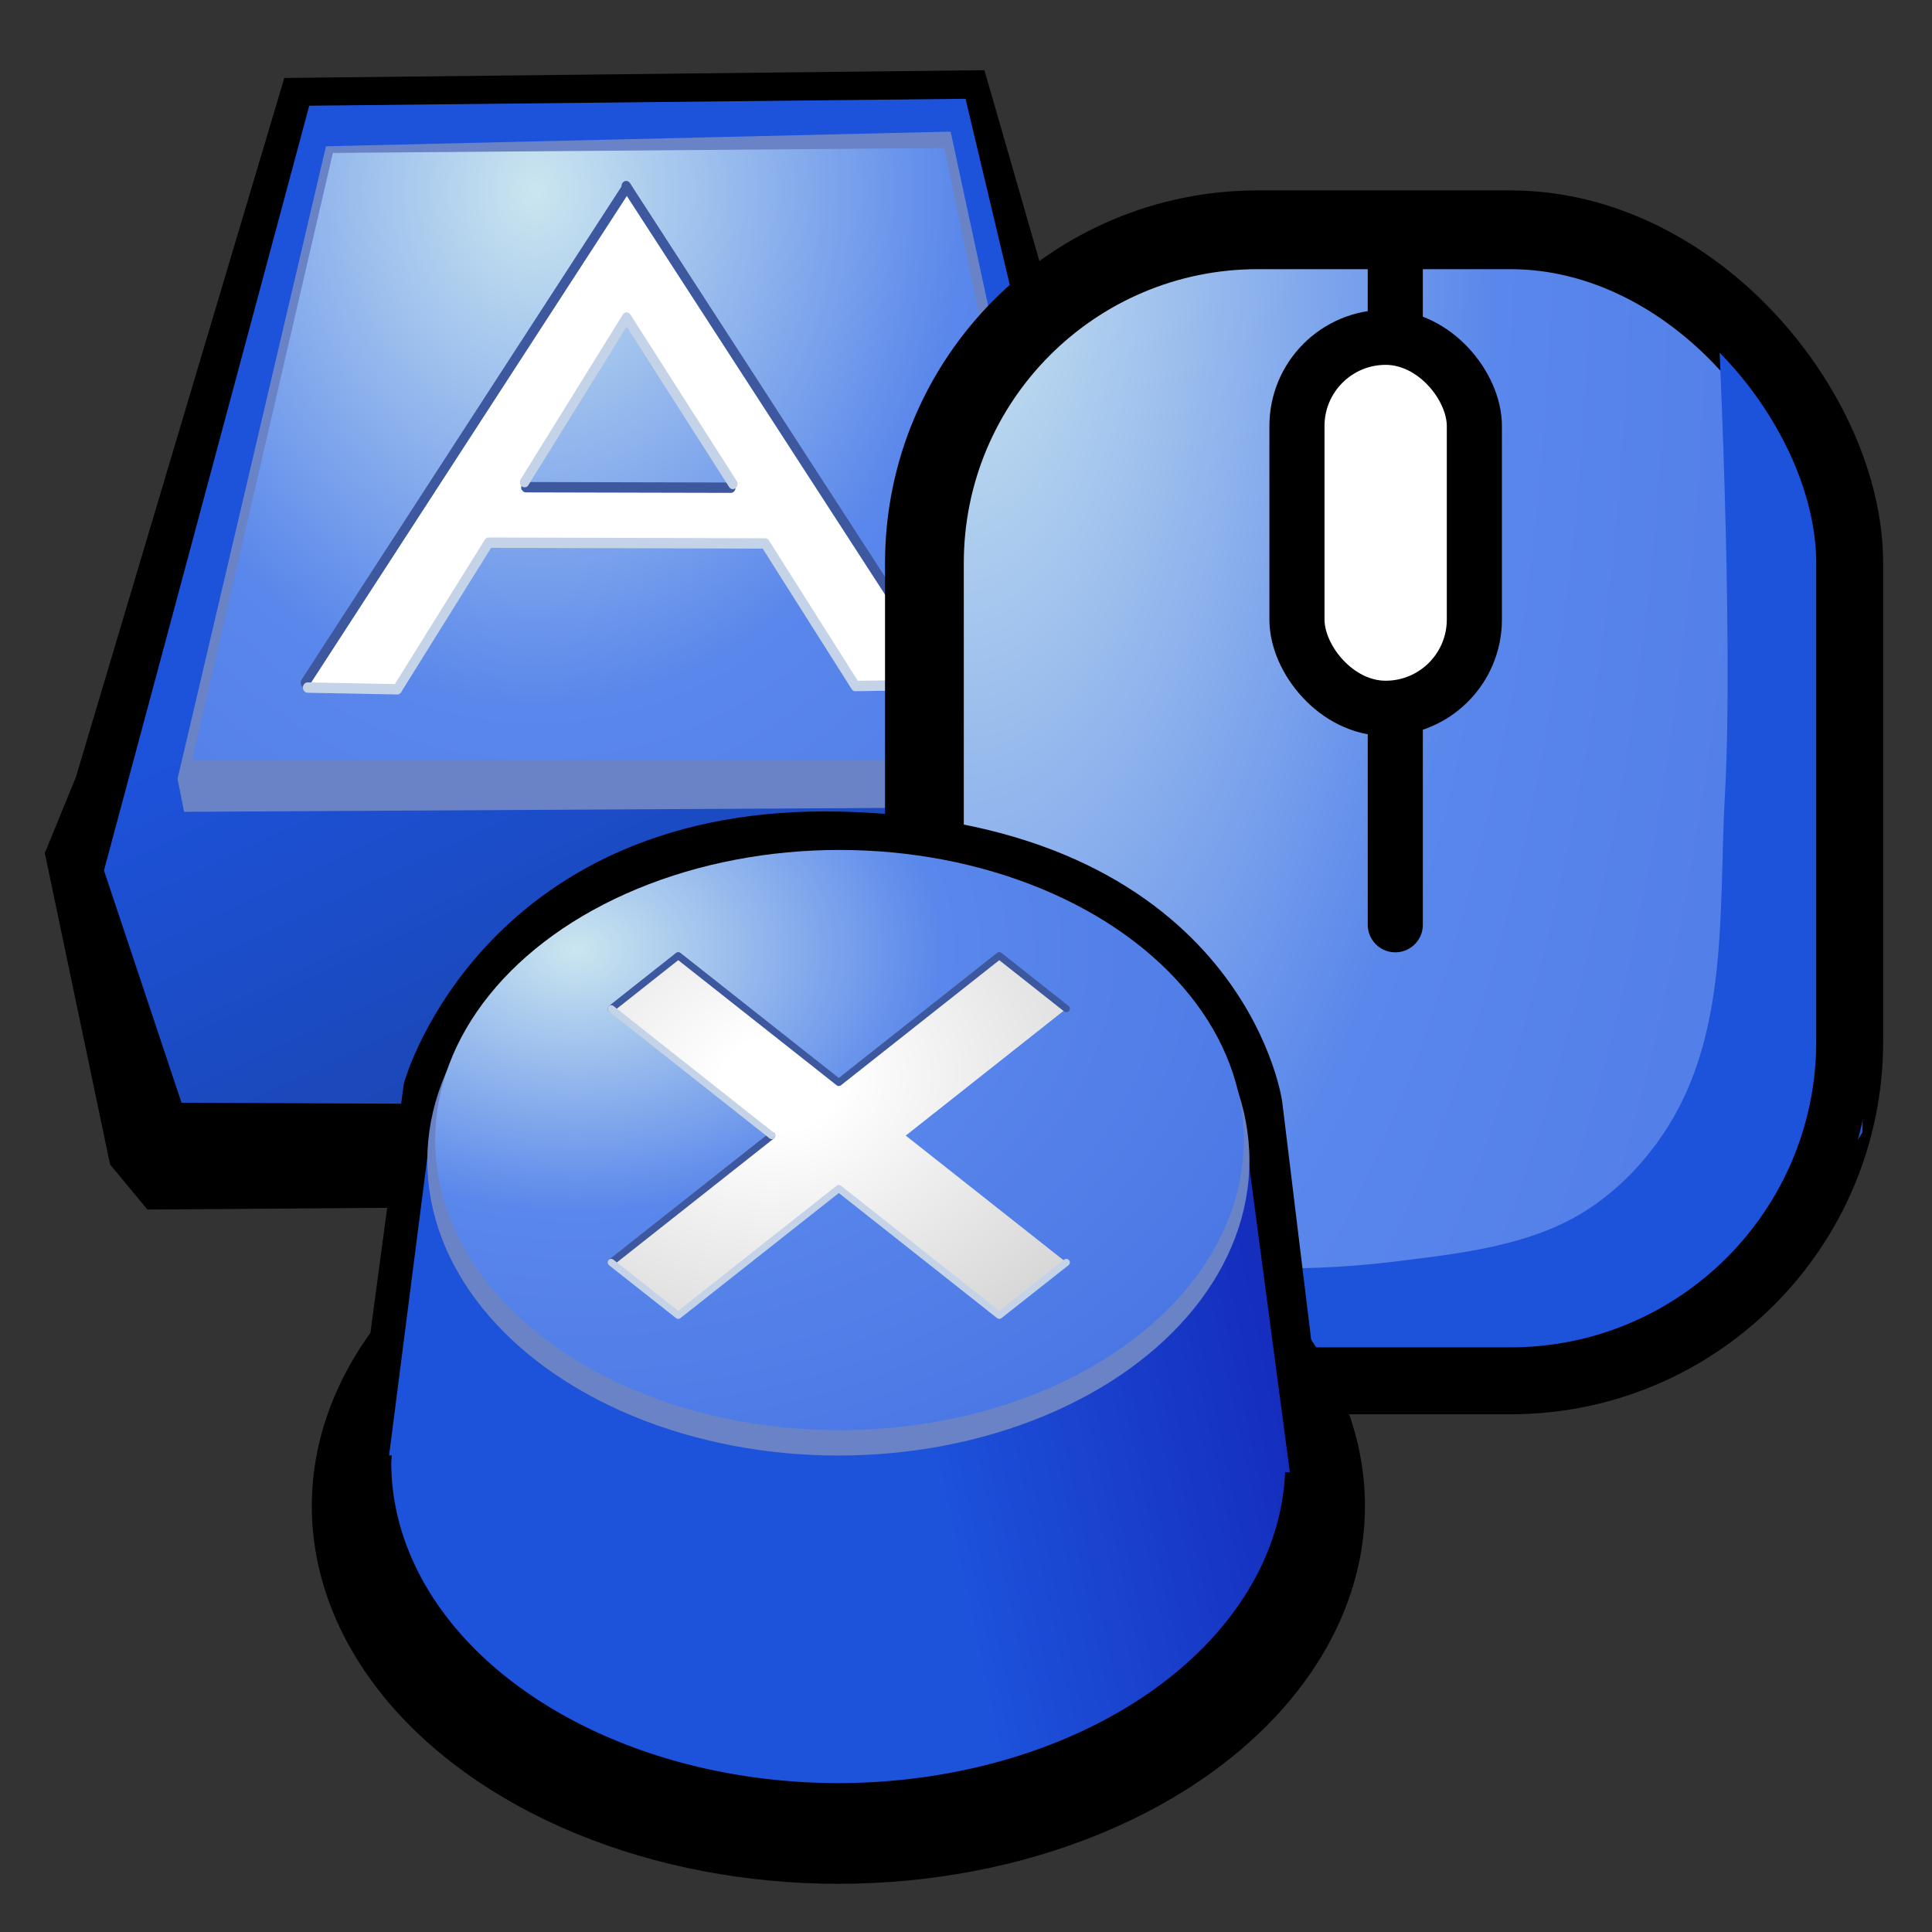
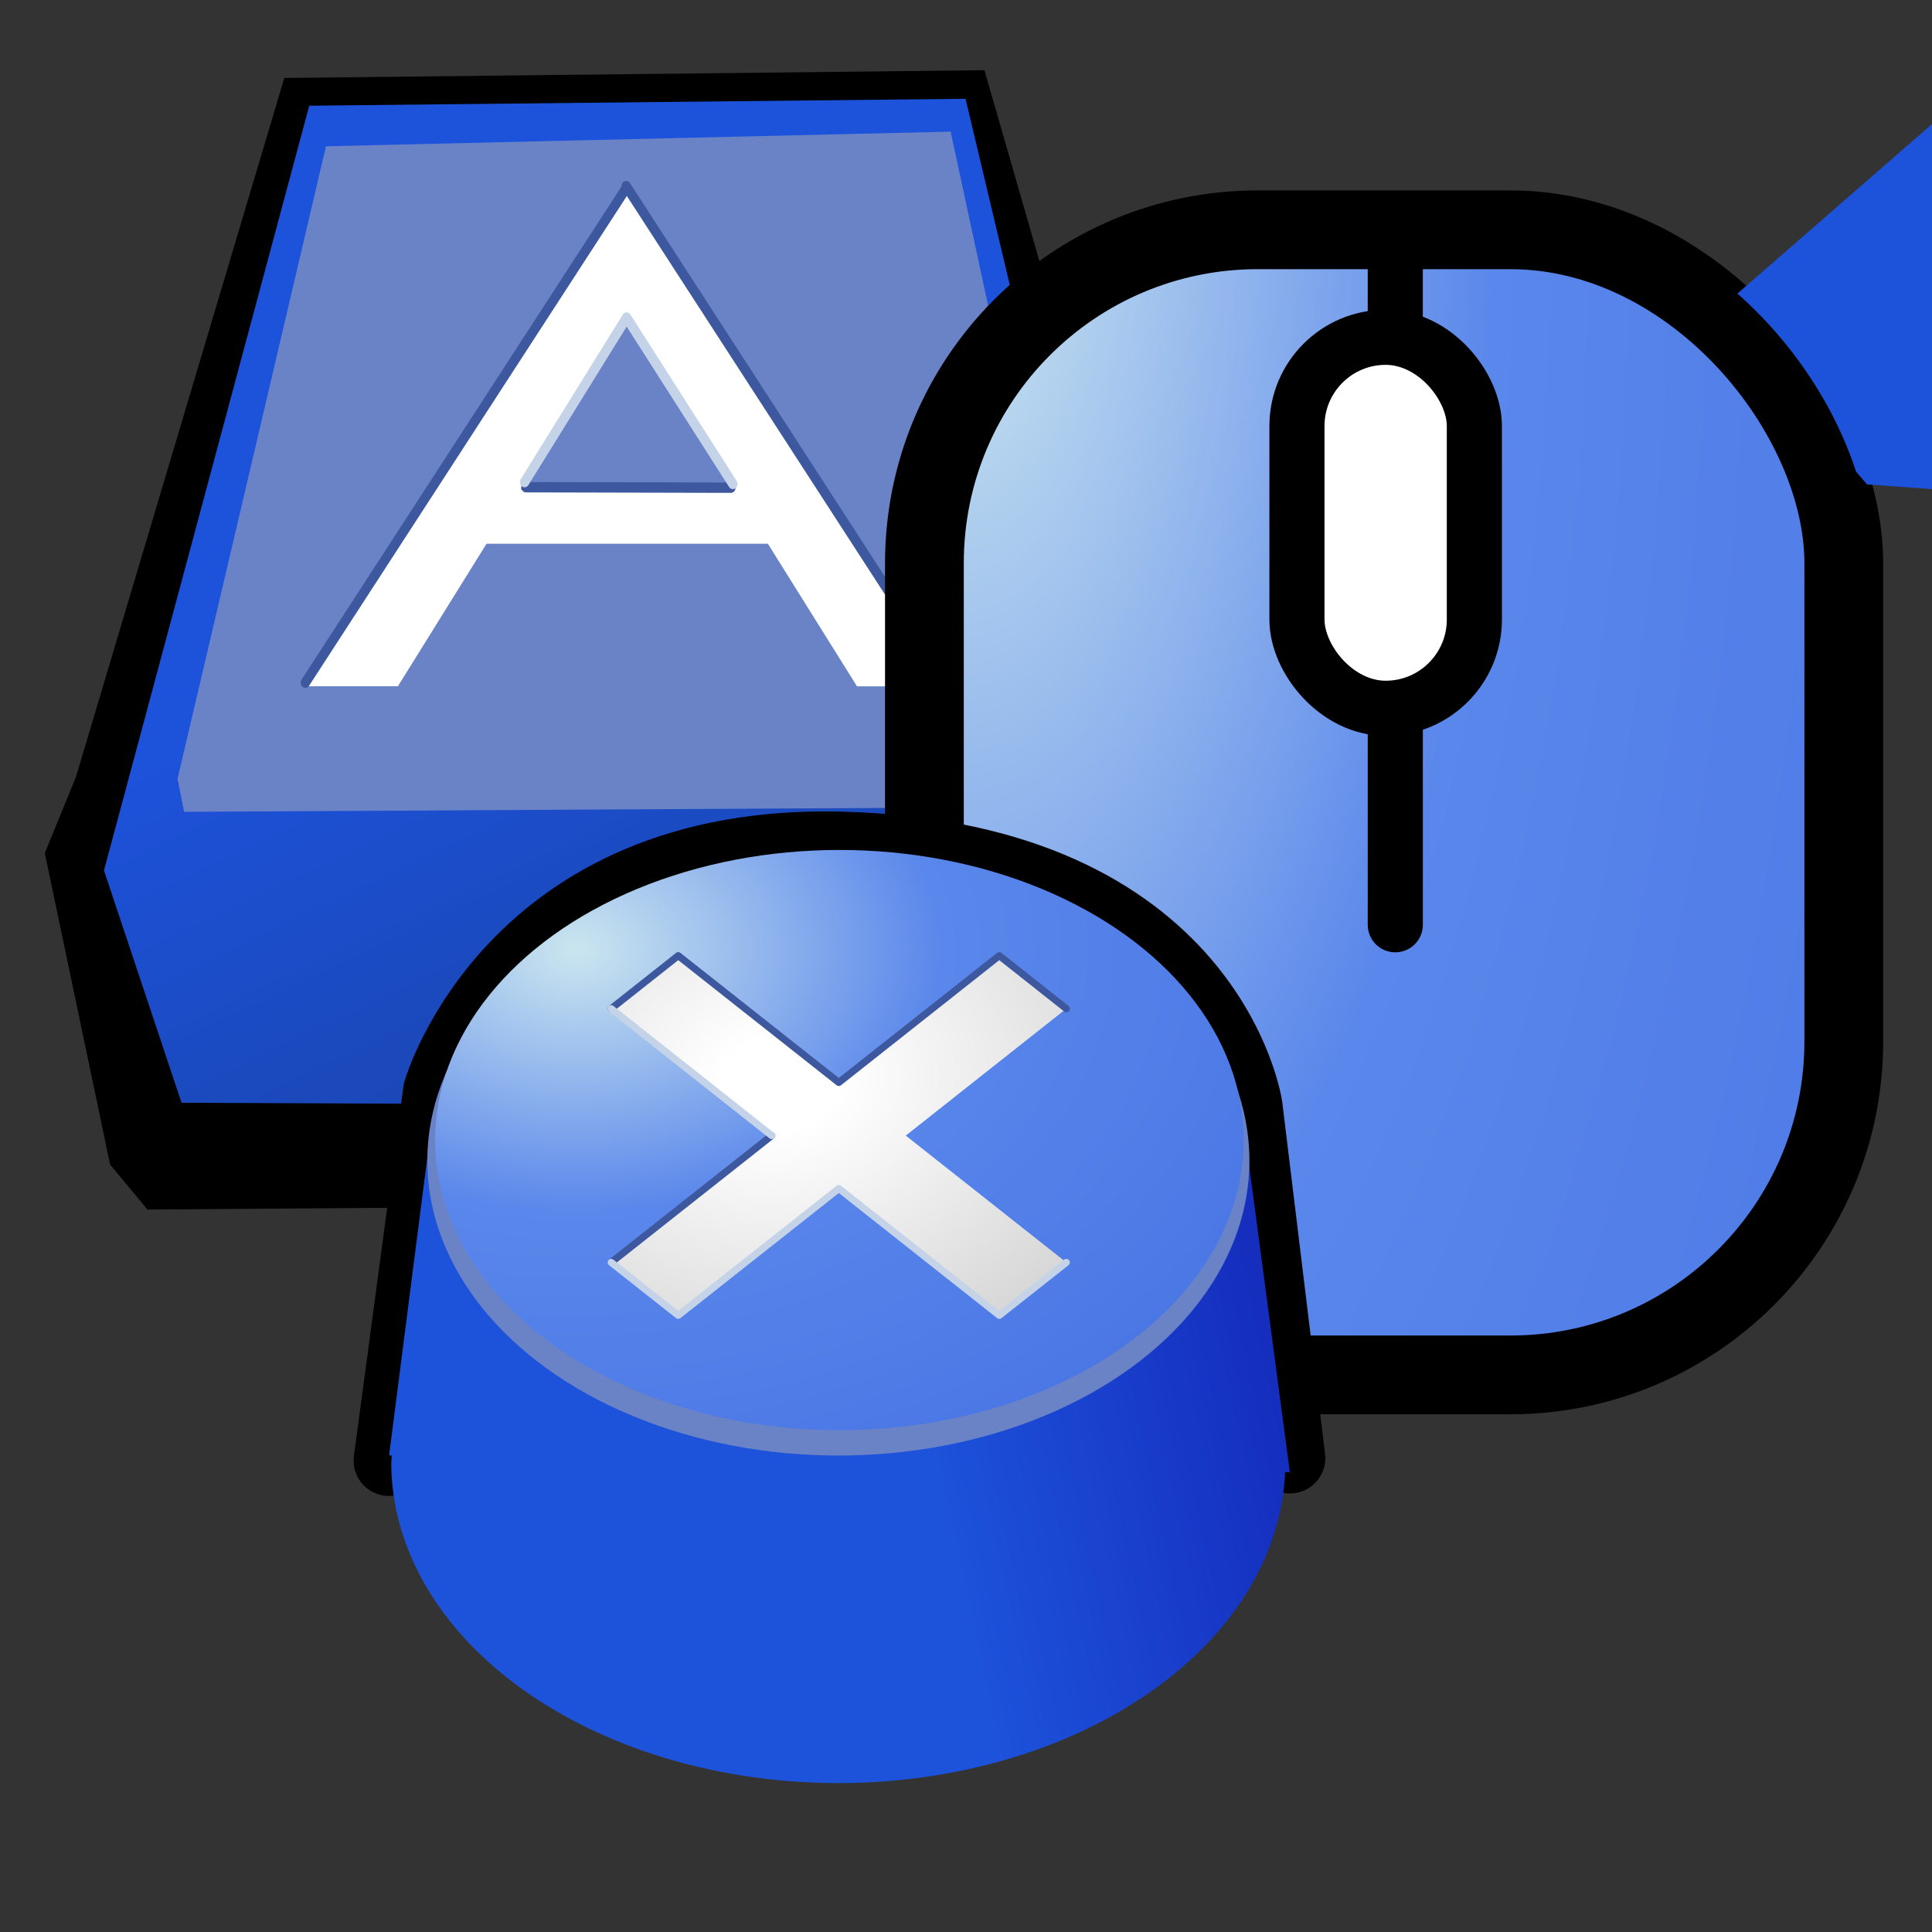
<svg xmlns="http://www.w3.org/2000/svg" xmlns:ns1="http://sodipodi.sourceforge.net/DTD/sodipodi-0.dtd" xmlns:ns2="http://www.inkscape.org/namespaces/inkscape" xmlns:xlink="http://www.w3.org/1999/xlink" height="16" viewBox="0 0 16 16" width="16" version="1.1" id="svg4" ns1:docname="SensorGroup.svg" ns2:version="1.2.2 (732a01da63, 2022-12-09)">
  <rect x="0" y="0" width="16" height="16" fill="#333333" stroke="none" />
  <defs id="defs8">
    <linearGradient ns2:collect="never" id="linearGradient4306">
      <stop style="stop-color:#1d52db;stop-opacity:1;" offset="0" id="stop4302" />
      <stop style="stop-color:#1941a1;stop-opacity:1;" offset="1" id="stop4304" />
    </linearGradient>
    <linearGradient ns2:collect="never" id="linearGradient4235">
      <stop style="stop-color:#cbe6ef;stop-opacity:1;" offset="0" id="stop4229" />
      <stop style="stop-color:#5a87eb;stop-opacity:1;" offset="0.194" id="stop4231" />
      <stop style="stop-color:#1b47d2;stop-opacity:1;" offset="1" id="stop4233" />
    </linearGradient>
    <linearGradient ns2:collect="never" id="linearGradient4225">
      <stop style="stop-color:#507de7;stop-opacity:1;" offset="0" id="stop4221" />
      <stop style="stop-color:#507de7;stop-opacity:0;" offset="1" id="stop4223" />
    </linearGradient>
    <linearGradient ns2:collect="never" id="linearGradient10929">
      <stop style="stop-color:#1d52db;stop-opacity:1;" offset="0" id="stop10925" />
      <stop style="stop-color:#152ebe;stop-opacity:1;" offset="1" id="stop10927" />
    </linearGradient>
    <linearGradient ns2:collect="never" id="linearGradient10150">
      <stop style="stop-color:#000000;stop-opacity:1;" offset="0" id="stop10146" />
      <stop style="stop-color:#000000;stop-opacity:1;" offset="1" id="stop10148" />
    </linearGradient>
    <linearGradient ns2:collect="never" id="linearGradient2791">
      <stop style="stop-color:#ffffff;stop-opacity:1;" offset="0" id="stop2787" />
      <stop style="stop-color:#ffffff;stop-opacity:1;" offset="0.142" id="stop2795" />
      <stop style="stop-color:#d1d1d1;stop-opacity:1;" offset="1" id="stop2789" />
    </linearGradient>
    <linearGradient ns2:collect="never" id="linearGradient2770">
      <stop style="stop-color:#cbe6ef;stop-opacity:1;" offset="0" id="stop2766" />
      <stop style="stop-color:#5a87eb;stop-opacity:1;" offset="0.179" id="stop2774" />
      <stop style="stop-color:#1b47d2;stop-opacity:1;" offset="1" id="stop2768" />
    </linearGradient>
    <linearGradient ns2:collect="never" id="linearGradient2638">
      <stop style="stop-color:#5d7dc1;stop-opacity:1;" offset="0" id="stop2634" />
      <stop style="stop-color:#5769b2;stop-opacity:1;" offset="1" id="stop2636" />
    </linearGradient>
    <linearGradient ns2:collect="never" xlink:href="#linearGradient2638" id="linearGradient2640" x1="5.524" y1="10.766" x2="13.133" y2="9.999" gradientUnits="userSpaceOnUse" />
    <radialGradient ns2:collect="never" xlink:href="#linearGradient2770" id="radialGradient2772" cx="6.058" cy="3.448" fx="6.058" fy="3.448" r="6.122" gradientTransform="matrix(5.083,0,0,3.647,-26.771,-10.822)" gradientUnits="userSpaceOnUse" />
    <radialGradient ns2:collect="never" xlink:href="#linearGradient2791" id="radialGradient2793" cx="8.277" cy="-0.401" fx="8.277" fy="-0.401" r="3.576" gradientUnits="userSpaceOnUse" gradientTransform="matrix(1.351,0.889,-1.204,1.13,-4.543,-3.123)" />
    <linearGradient ns2:collect="never" xlink:href="#linearGradient10150" id="linearGradient10152" x1="9.914" y1="9.44" x2="13.805" y2="14.244" gradientUnits="userSpaceOnUse" gradientTransform="matrix(0.646,0,0,0.736,1.295,4.695)" />
    <linearGradient ns2:collect="never" xlink:href="#linearGradient10929" id="linearGradient10931" x1="9.64" y1="10.369" x2="14" y2="9.14" gradientUnits="userSpaceOnUse" />
    <linearGradient ns2:collect="never" xlink:href="#linearGradient10929" id="linearGradient21854" gradientUnits="userSpaceOnUse" x1="9.64" y1="10.369" x2="14" y2="9.14" />
    <radialGradient xlink:href="#linearGradient2770" id="radialGradient4227" cx="-9.826" cy="18.617" fx="-9.826" fy="18.617" r="5.1" gradientTransform="matrix(5.431,0,0,5.893,42.567,-93.472)" gradientUnits="userSpaceOnUse" />
    <linearGradient ns2:collect="never" xlink:href="#linearGradient4306" id="linearGradient4308" x1="-8.753" y1="19.345" x2="-5.846" y2="26.179" gradientUnits="userSpaceOnUse" />
    <linearGradient xlink:href="#linearGradient4306" id="linearGradient4308-2" x1="-8.753" y1="19.345" x2="-5.846" y2="26.179" gradientUnits="userSpaceOnUse" gradientTransform="translate(16.65,-13.611)" />
    <radialGradient xlink:href="#linearGradient2770" id="radialGradient4227-3" cx="-9.826" cy="18.617" fx="-9.826" fy="18.617" r="5.1" gradientTransform="matrix(5.431,0,0,5.893,59.217,-107.083)" gradientUnits="userSpaceOnUse" />
    <radialGradient xlink:href="#linearGradient2770" id="radialGradient1038" cx="7.032" cy="5.415" fx="7.032" fy="5.415" r="6.696" gradientTransform="matrix(4.177,0,0,9.363,-20.64,-46.231)" gradientUnits="userSpaceOnUse" />
    <radialGradient xlink:href="#linearGradient2770" id="radialGradient1038-4" cx="6.622" cy="5.374" fx="6.622" fy="5.374" r="6.696" gradientTransform="matrix(4.256,0,0,9.539,-20.688,-46.432)" gradientUnits="userSpaceOnUse" />
    <radialGradient xlink:href="#linearGradient2770" id="radialGradient2772-9" cx="6.058" cy="3.448" fx="6.058" fy="3.448" r="6.122" gradientTransform="matrix(3.055,0,0,2.192,-14.432,-0.951)" gradientUnits="userSpaceOnUse" />
    <radialGradient xlink:href="#linearGradient2791" id="radialGradient2793-5" cx="8.277" cy="-0.401" fx="8.277" fy="-0.401" r="3.576" gradientUnits="userSpaceOnUse" gradientTransform="matrix(0.812,0.534,-0.724,0.679,-1.073,3.676)" />
    <linearGradient ns2:collect="never" xlink:href="#linearGradient10929" id="linearGradient13671" gradientUnits="userSpaceOnUse" x1="9.64" y1="10.369" x2="14" y2="9.14" />
  </defs>
  <ns1:namedview id="namedview6" pagecolor="#505050" bordercolor="#eeeeee" borderopacity="1" ns2:showpageshadow="0" ns2:pageopacity="0" ns2:pagecheckerboard="0" ns2:deskcolor="#505050" showgrid="false" ns2:zoom="8" ns2:cx="25.6875" ns2:cy="20.0625" ns2:window-width="1920" ns2:window-height="1017" ns2:window-x="-8" ns2:window-y="-8" ns2:window-maximized="1" ns2:current-layer="g13693" />
  <g id="g560" transform="translate(0.088,0.24)">
    <g id="g2600" transform="translate(-0.105,-0.059)">
      <g id="g10886" transform="matrix(0.946,0,0,0.946,0.433,0.432)">
        <g id="g5778" transform="matrix(0.755,0,0,0.84,-0.169,-1.196)">
          <path style="fill:#000000;fill-opacity:1;stroke:none;stroke-width:0.74;stroke-linecap:round;stroke-linejoin:round" d="m 2.938,1.465 -2.416,7.285 -0.361,0.793 0.757,3.246 0.433,0.469 11,-0.072 0.613,-0.289 0.829,-3.606 -0.487,-0.884 -2.25,-7.023 z" id="path4569" ns1:nodetypes="ccccccccccc" />
          <path style="fill:url(#linearGradient4308-2);fill-opacity:1;stroke:none;stroke-width:0.74;stroke-linecap:round;stroke-linejoin:round" d="m 0.847,9.724 2.38,-7.97 7.61,-0.072 2.079,7.861 -0.546,2.644 -10.624,-0.042 z" id="path4300" ns1:nodetypes="ccccccc" />
          <path style="fill:#6983c6;fill-opacity:1;stroke:none;stroke-width:0.74;stroke-linecap:round;stroke-linejoin:round" d="M 3.421,2.177 1.7,8.769 1.776,9.113 11.977,9.062 12.232,8.565 10.664,2.024 Z" id="path4366" />
-           <path style="fill:url(#radialGradient4227-3);fill-opacity:1;stroke:none;stroke-width:0.74;stroke-linecap:round;stroke-linejoin:round" d="M 3.501,2.246 1.869,8.571 H 12.069 L 10.59,2.195 Z" id="path3296" />
          <g aria-label="A" transform="scale(1.279,0.782)" id="text4364" style="font-size:9.047px;line-height:1;font-family:Righteous;-inkscape-font-specification:Righteous;fill:#ffffff;stroke-width:0.396;stroke-linecap:round;stroke-linejoin:round">
            <path d="M 3.752,8.081 H 7.099 L 6.828,7.357 H 4.024 Z m 1.656,-3.003 1.086,2.551 0.072,0.181 0.923,2.171 H 8.348 L 5.408,3.331 2.468,9.98 h 0.859 l 0.941,-2.225 0.072,-0.163 z" style="font-family:Jost;-inkscape-font-specification:Jost" id="path5780" />
          </g>
          <path style="fill:#adbcd9;fill-opacity:1;stroke:#3d589f;stroke-width:0.108;stroke-linecap:round;stroke-linejoin:round;stroke-dasharray:none;stroke-opacity:1;paint-order:markers stroke fill" d="M 3.182,7.767 6.908,2.605" id="path4634" ns1:nodetypes="cc" />
          <path style="fill:#adbcd9;fill-opacity:1;stroke:#3d589f;stroke-width:0.108;stroke-linecap:round;stroke-linejoin:round;stroke-dasharray:none;stroke-opacity:1;paint-order:markers stroke fill" d="M 10.622,7.754 6.902,2.592" id="path4636" ns1:nodetypes="cc" />
          <path style="fill:#adbcd9;fill-opacity:1;stroke:#3d589f;stroke-width:0.108;stroke-linecap:round;stroke-linejoin:round;stroke-dasharray:none;stroke-opacity:1;paint-order:markers stroke fill" d="M 8.116,5.735 5.739,5.73" id="path4638" ns1:nodetypes="cc" />
-           <path style="fill:none;fill-opacity:1;stroke:#c4d3e8;stroke-width:0.108;stroke-linecap:round;stroke-linejoin:round;stroke-dasharray:none;stroke-opacity:1;paint-order:markers stroke fill" d="M 10.642,7.787 9.56,7.802 8.513,6.316 5.307,6.308 4.248,7.836 3.208,7.818" id="path4640" ns1:nodetypes="cccccc" />
          <path style="fill:none;fill-opacity:1;stroke:#c4d3e8;stroke-width:0.108;stroke-linecap:round;stroke-linejoin:round;stroke-dasharray:none;stroke-opacity:1;paint-order:markers stroke fill" d="M 8.139,5.696 6.907,3.962 5.724,5.677" id="path4642" ns1:nodetypes="ccc" />
        </g>
        <g id="g13693" transform="matrix(0.912,0,0,0.912,1.153,-3.148)">
          <path style="fill:#adbcd9;fill-opacity:1;stroke:#3d589f;stroke-width:0.065;stroke-linecap:round;stroke-linejoin:round;stroke-dasharray:none;stroke-opacity:1;paint-order:markers stroke fill" d="M 7.095,8.31 8.57,9.475" id="path7744" />
          <path style="fill:#8daad4;fill-opacity:1;stroke:#c4d3e8;stroke-width:0.065;stroke-linecap:round;stroke-linejoin:round;stroke-dasharray:none;stroke-opacity:1;paint-order:markers stroke fill" d="M 8.57,7.144 7.095,8.31" id="path10079" />
          <rect style="fill:url(#radialGradient1038-4);fill-opacity:1;stroke:#000000;stroke-width:0.756;stroke-linecap:round;stroke-linejoin:round;stroke-opacity:1;paint-order:stroke markers fill" id="rect419" width="8.825" height="10.992" x="7.127" y="4.947" ry="3.2" />
-           <path style="fill:#1d52db;fill-opacity:1;stroke:none;stroke-width:0.756;stroke-linecap:round;stroke-linejoin:round;stroke-opacity:1;paint-order:stroke markers fill" d="m 14.742,5.724 c 0,0 0.156,3.101 0.069,4.648 -0.054,0.952 0.02,1.964 -0.363,2.837 -0.202,0.46 -0.547,0.884 -0.971,1.153 -0.53,0.337 -1.196,0.41 -1.819,0.487 -0.766,0.095 -1.555,0.094 -2.316,-0.037 -0.578,-0.099 -1.669,-0.559 -1.669,-0.559 l 1.433,1.667 2.901,0.21 1.569,-0.219 1.679,-0.949 0.876,-1.35 0.073,-3.43 -0.255,-3.138 z" id="path1227" ns1:nodetypes="caaaaaccccccccc" />
+           <path style="fill:#1d52db;fill-opacity:1;stroke:none;stroke-width:0.756;stroke-linecap:round;stroke-linejoin:round;stroke-opacity:1;paint-order:stroke markers fill" d="m 14.742,5.724 l 1.433,1.667 2.901,0.21 1.569,-0.219 1.679,-0.949 0.876,-1.35 0.073,-3.43 -0.255,-3.138 z" id="path1227" ns1:nodetypes="caaaaaccccccccc" />
          <rect style="fill:none;fill-opacity:1;stroke:#000000;stroke-width:0.529;stroke-linecap:round;stroke-linejoin:round;stroke-dasharray:none;stroke-opacity:1;paint-order:stroke markers fill" id="rect1739" width="8.825" height="10.992" x="7.127" y="4.947" ry="3.2" />
          <path style="fill:none;fill-opacity:1;stroke:#000000;stroke-width:0.529;stroke-linecap:round;stroke-linejoin:round;stroke-dasharray:none;stroke-opacity:1;paint-order:normal" d="M 11.647,4.961 V 11.618" id="path1866" />
          <rect style="fill:#ffffff;fill-opacity:1;stroke:#000000;stroke-width:0.529;stroke-linecap:round;stroke-linejoin:round;stroke-dasharray:none;stroke-opacity:1;paint-order:normal" id="rect1793" width="1.703" height="3.561" x="10.703" y="5.979" ry="0.852" />
        </g>
        <g id="g13706" transform="matrix(0.953,0,0,0.953,0.728,1.374)">
          <path style="fill:none;fill-opacity:1;stroke:#000000;stroke-width:0.648;stroke-linecap:round;stroke-linejoin:round;stroke-dasharray:none;stroke-opacity:1;paint-order:markers stroke fill" d="M 2.347,11.296 2.802,7.9 c 0,0 0.671,-2.322 3.704,-2.242 3.39,0.089 3.726,2.384 3.726,2.384 l 0.393,3.231" id="path10154" ns1:nodetypes="ccscc" />
-           <ellipse style="fill:url(#linearGradient10152);fill-opacity:1;stroke-width:10.187;stroke-linecap:round;stroke-linejoin:round;paint-order:markers stroke fill" id="ellipse1592" cx="6.476" cy="11.713" rx="4.837" ry="3.47" />
          <g id="g1937" style="fill:url(#linearGradient10931);fill-opacity:1" transform="matrix(0.693,0,0,0.913,0.922,2.966)">
            <path id="ellipse1590" style="fill:url(#linearGradient13671);fill-opacity:1;stroke-width:10.876;stroke-linecap:round;stroke-linejoin:round;paint-order:markers stroke fill" d="m 8.017,5.913 a 5.929,3.227 0 0 0 -0.671,0.022 h -4.757 L 2.059,9.071 h 0.036 a 5.929,3.227 0 0 0 -0.007,0.07 5.929,3.227 0 0 0 5.929,3.227 5.929,3.227 0 0 0 5.919,-3.129 l 0.063,0.001 -0.578,-3.305 H 8.696 A 5.929,3.227 0 0 0 8.017,5.913 Z" />
          </g>
          <ellipse style="fill:#6983c6;fill-opacity:1;stroke-width:7.953;stroke-linecap:round;stroke-linejoin:round;paint-order:markers stroke fill" id="path878" cx="6.476" cy="8.54" rx="3.776" ry="2.709" />
          <ellipse style="fill:url(#radialGradient2772-9);fill-opacity:1;stroke-width:7.822;stroke-linecap:round;stroke-linejoin:round;paint-order:markers stroke fill" id="ellipse2589" cx="6.486" cy="8.351" rx="3.714" ry="2.665" />
          <path id="rect2581" style="fill:url(#radialGradient2793-5);fill-opacity:1;stroke-width:3.439;stroke-linecap:round;stroke-linejoin:round;paint-order:markers stroke fill" d="M 5.005,6.657 4.389,7.144 5.864,8.31 4.389,9.475 5.005,9.961 6.48,8.796 7.954,9.961 8.57,9.475 7.095,8.31 8.57,7.144 7.954,6.657 6.48,7.822 Z" />
          <path style="fill:none;fill-opacity:1;stroke:#3d589f;stroke-width:0.065;stroke-linecap:round;stroke-linejoin:round;stroke-dasharray:none;stroke-opacity:1;paint-order:markers stroke fill" d="M 4.389,7.144 5.005,6.657 6.48,7.822 7.954,6.657 8.57,7.144" id="path2912" />
          <path style="fill:#adbcd9;fill-opacity:1;stroke:#3d589f;stroke-width:0.065;stroke-linecap:round;stroke-linejoin:round;stroke-dasharray:none;stroke-opacity:1;paint-order:markers stroke fill" d="M 4.389,9.475 5.864,8.31" id="path7742" />
          <path style="fill:#adbcd9;fill-opacity:1;stroke:#c4d3e8;stroke-width:0.065;stroke-linecap:round;stroke-linejoin:round;stroke-dasharray:none;stroke-opacity:1;paint-order:markers stroke fill" d="M 4.389,7.144 5.864,8.31" id="path7746" />
          <path style="fill:none;fill-opacity:1;stroke:#c4d3e8;stroke-width:0.065;stroke-linecap:round;stroke-linejoin:round;stroke-dasharray:none;stroke-opacity:1;paint-order:markers stroke fill" d="M 8.57,9.475 7.954,9.961 6.48,8.796 5.005,9.961 4.389,9.475" id="path10081" />
        </g>
      </g>
    </g>
  </g>
</svg>